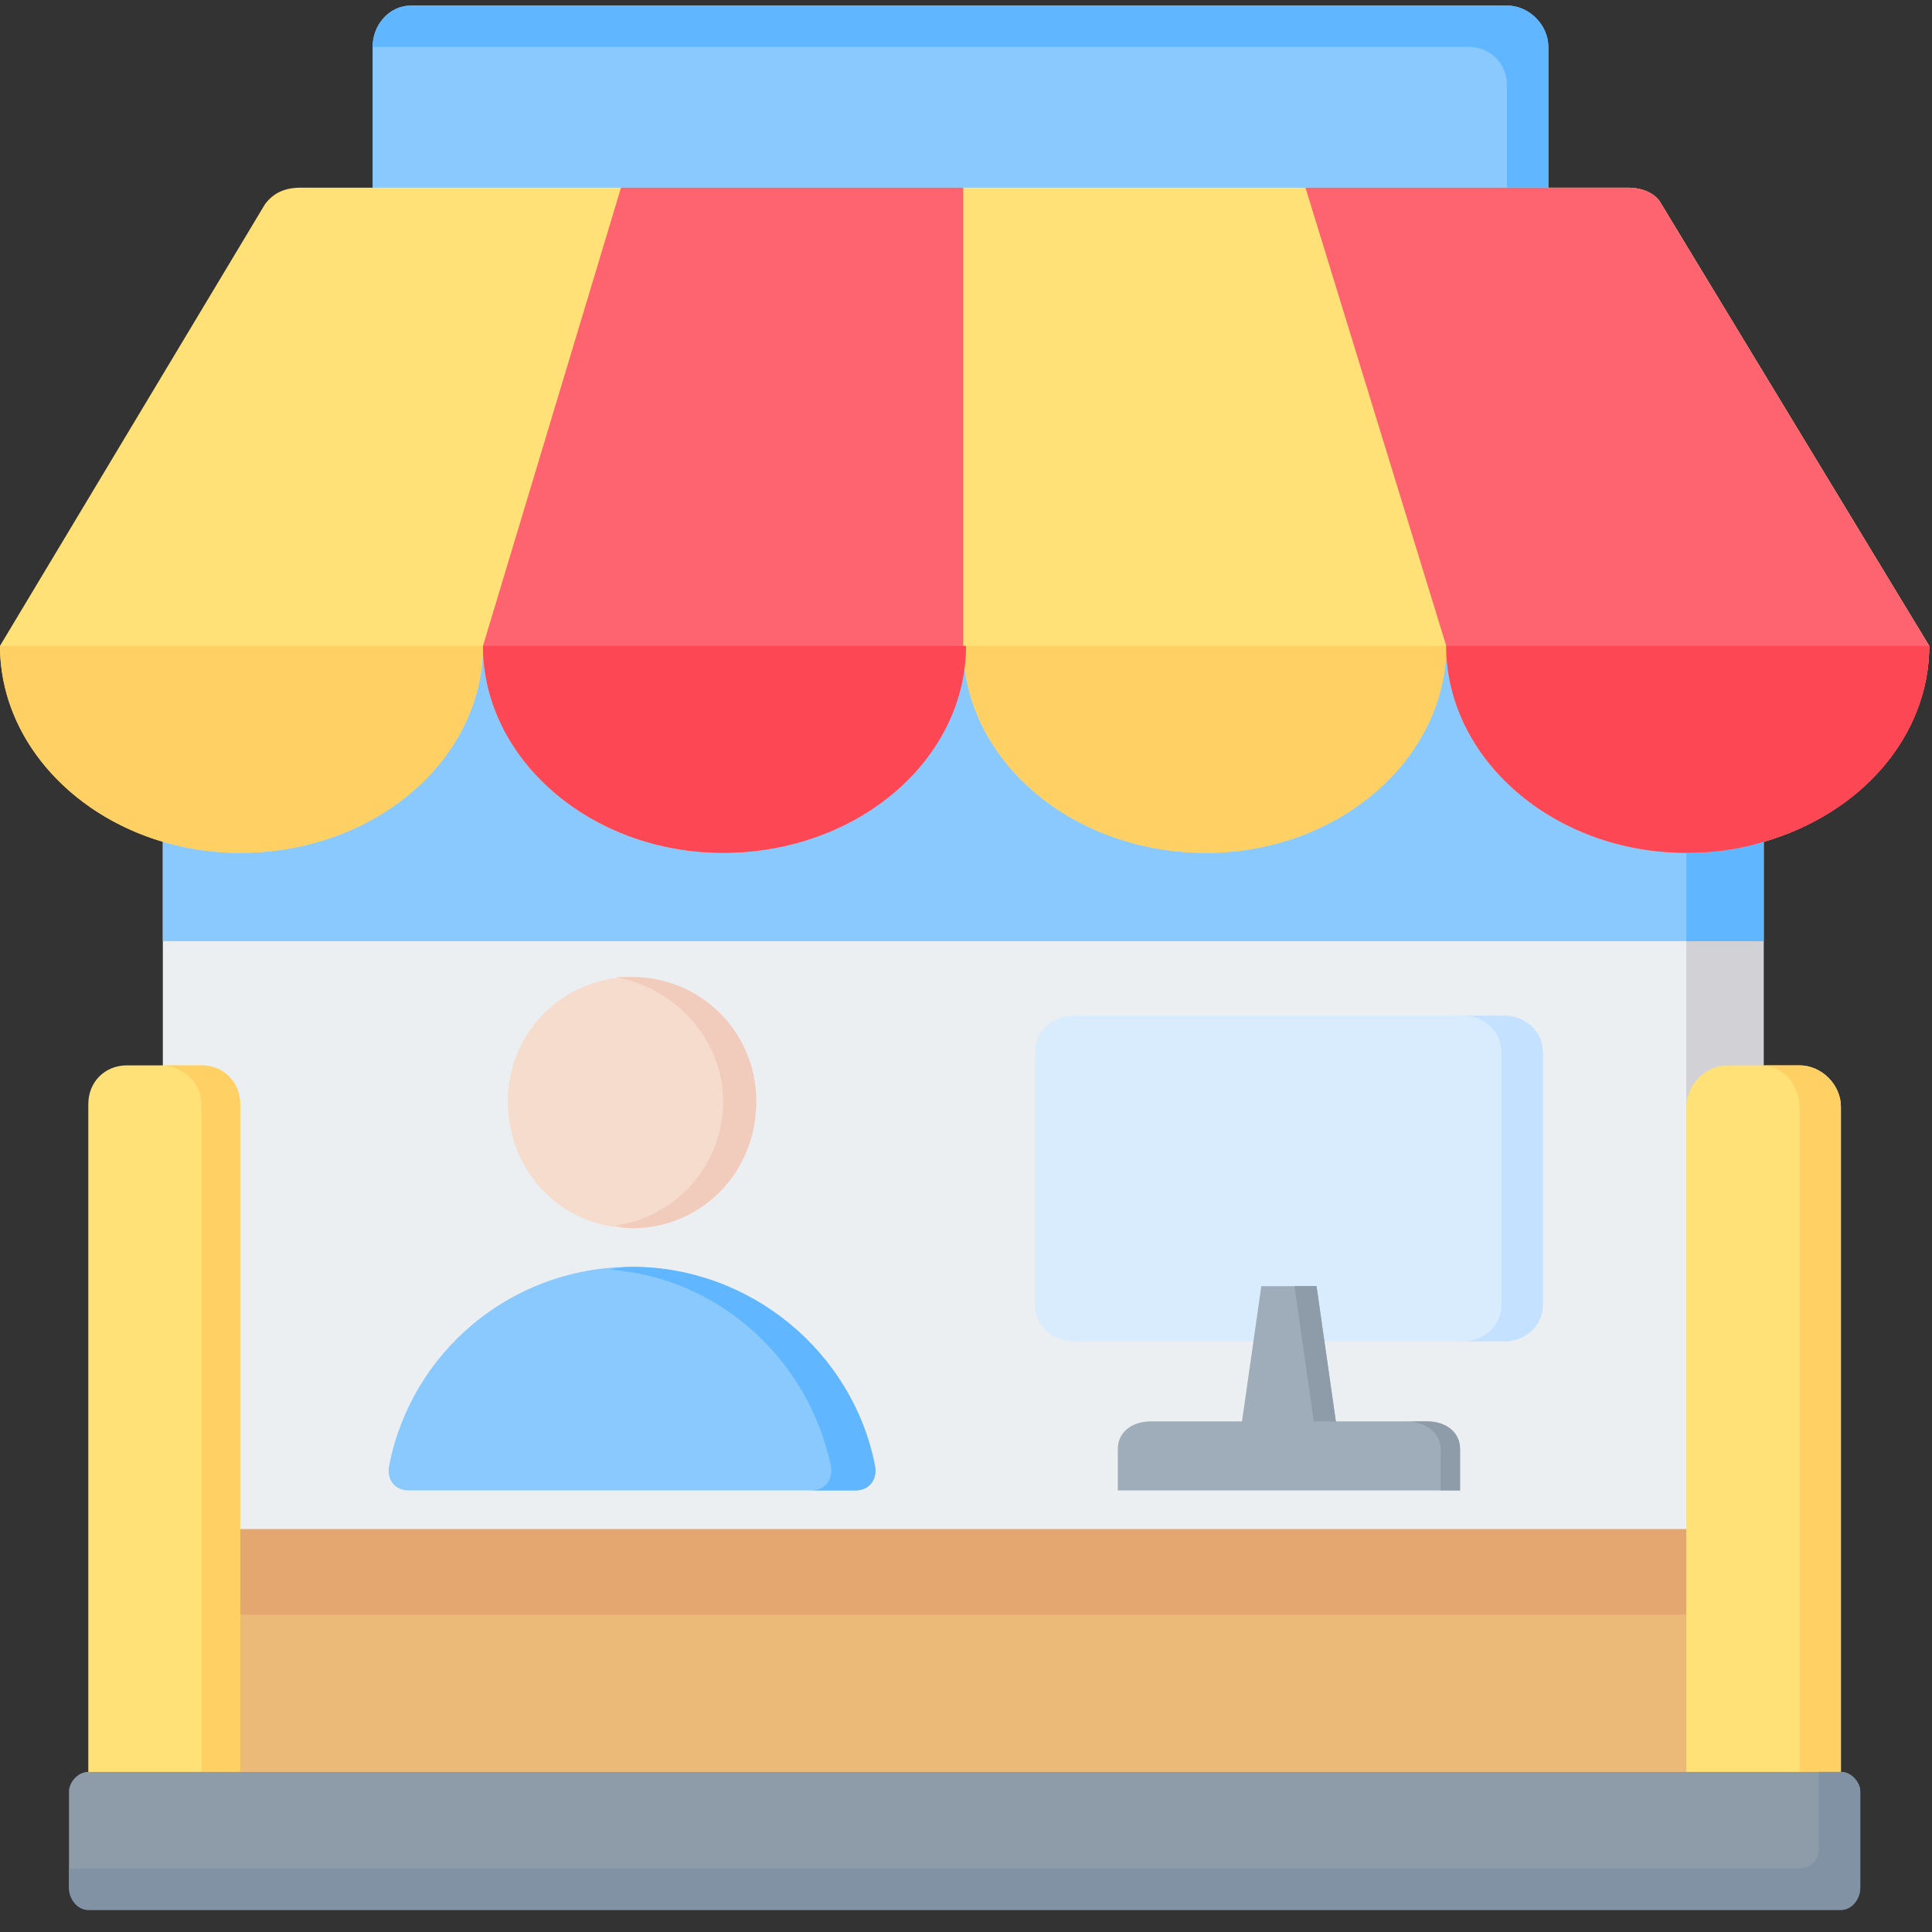
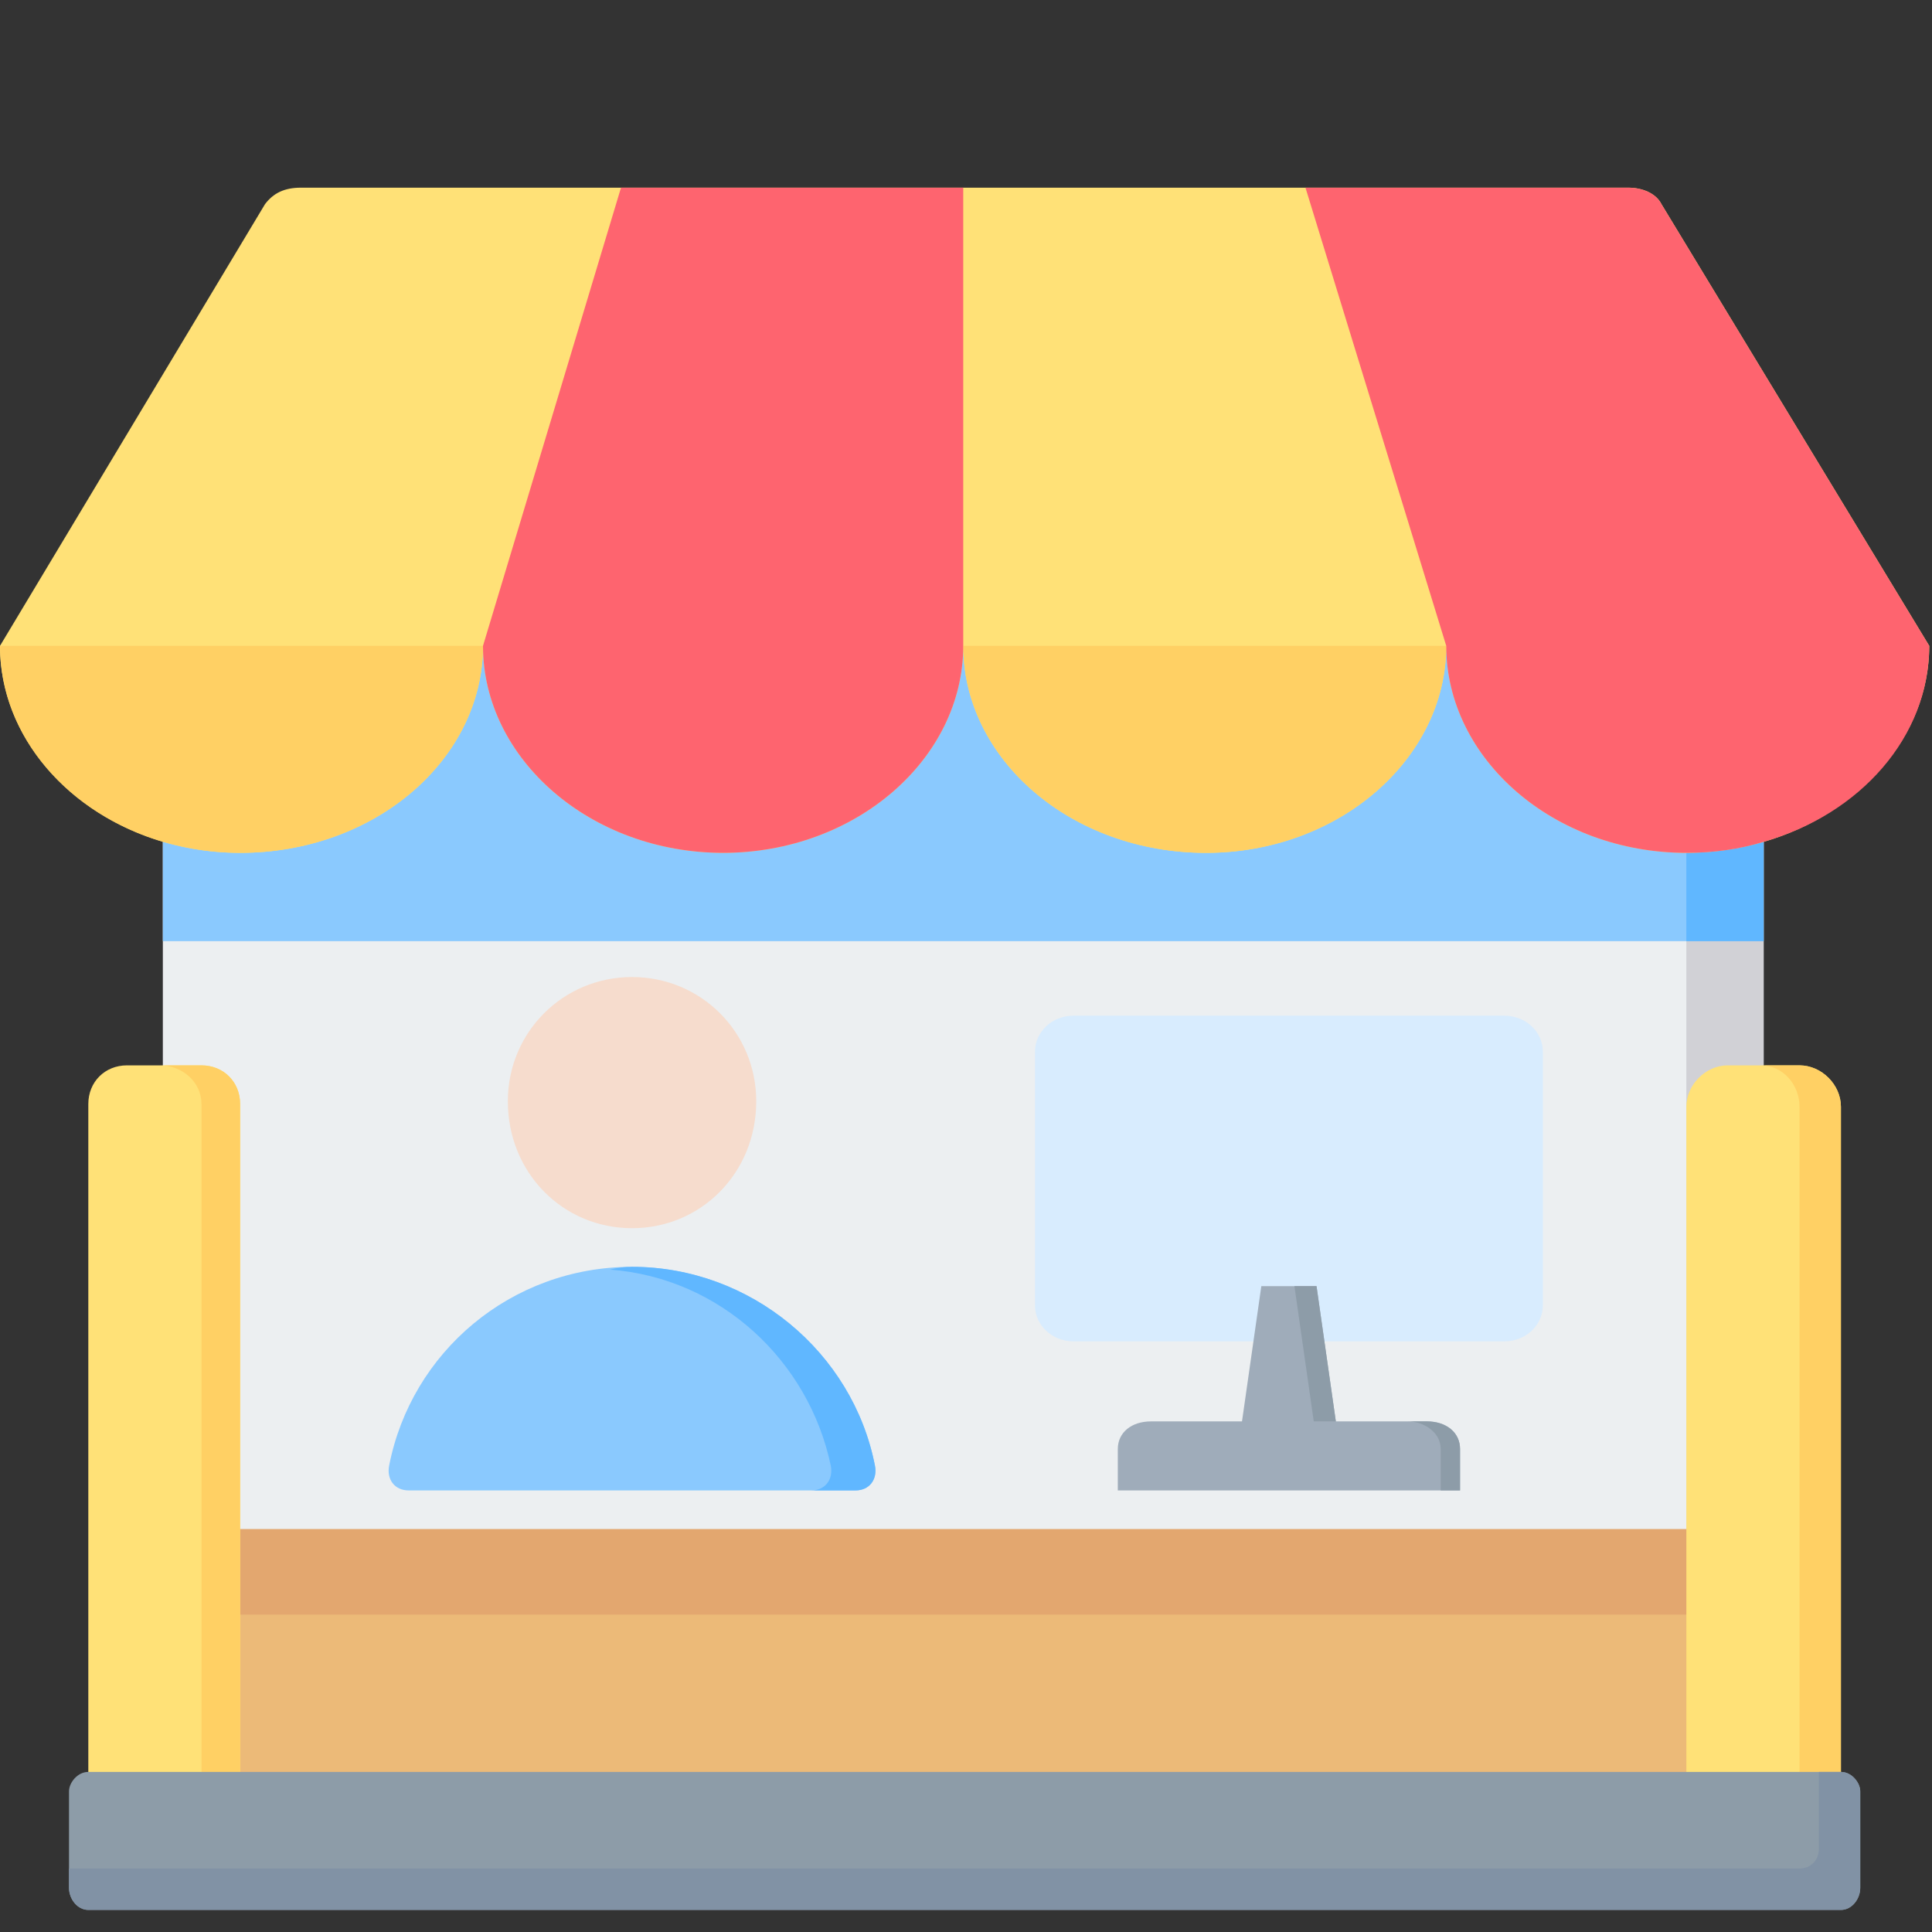
<svg xmlns="http://www.w3.org/2000/svg" version="1.2" viewBox="0 0 70 70" width="70" height="70">
  <rect x="0" y="0" width="70" height="70" fill="#333333" stroke="none" />
  <style>.a{fill:#eceff1}.b{fill:#d1d1d6}.c{fill:#8ac9fe}.d{fill:#60b7ff}.e{fill:#e3a76f}.f{fill:#ecba78}.g{fill:#ffe177}.h{fill:#ffd064}.i{fill:#8d9ca8}.j{fill:#8192a5}.k{fill:#fe646f}.l{fill:#fd4755}.m{fill:#f6dccd}.n{fill:#f1cbbc}.o{fill:#d8ecfe}.p{fill:#c4e2ff}.q{fill:#9facba}</style>
  <path fill-rule="evenodd" class="a" d="m5.9 22.2h58v45.8c-37.9 0-20.1 0-58 0z" />
  <path fill-rule="evenodd" class="b" d="m63.9 22.2v45.8h-2.8v-45.8z" />
  <path fill-rule="evenodd" class="c" d="m5.9 18.8h58v15.3h-58z" />
  <path fill-rule="evenodd" class="d" d="m61.1 34.1h2.8v-15.3h-58v3.4h55.2z" />
-   <path fill-rule="evenodd" class="c" d="m14.9 0.2h39.7c0.8 0 1.5 0.7 1.5 1.5v11.2h-42.6v-11.2c0-0.8 0.6-1.5 1.4-1.5z" />
-   <path fill-rule="evenodd" class="d" d="m14.9 0.2h39.7c0.8 0 1.5 0.7 1.5 1.5v11.2h-1.5v-9.8c0-0.8-0.6-1.4-1.4-1.4h-39.7c0-0.8 0.6-1.5 1.4-1.5z" />
  <path fill-rule="evenodd" class="e" d="m5.9 55.4h58v11.3h-58z" />
  <path fill-rule="evenodd" class="f" d="m5.9 58.5h58v8.2h-58z" />
  <path fill-rule="evenodd" class="g" d="m8.7 66.5h-5.5v-26.5c0-0.8 0.6-1.4 1.4-1.4h2.7c0.8 0 1.4 0.6 1.4 1.4zm58 0h-5.6v-26.4c0-0.8 0.7-1.5 1.5-1.5h2.6c0.8 0 1.5 0.7 1.5 1.5 0 0 0 26.4 0 26.4z" />
  <path fill-rule="evenodd" class="h" d="m8.7 66.5h-1.4v-26.5c0-0.8-0.7-1.4-1.5-1.4h1.5c0.8 0 1.4 0.6 1.4 1.4zm58 0h-1.5v-26.4c0-0.8-0.6-1.5-1.4-1.5h1.4c0.8 0 1.5 0.7 1.5 1.5z" />
  <path fill-rule="evenodd" class="i" d="m3.2 64.2h63.5c0.4 0 0.7 0.4 0.7 0.7v3.5c0 0.4-0.3 0.8-0.7 0.8h-63.5c-0.4 0-0.7-0.4-0.7-0.8v-3.5c0-0.3 0.3-0.7 0.7-0.7z" />
  <path fill-rule="evenodd" class="j" d="m65.9 64.2h0.8c0.4 0 0.7 0.4 0.7 0.7v3.5c0 0.4-0.3 0.8-0.7 0.8h-63.5c-0.4 0-0.7-0.4-0.7-0.8v-0.7h62.7c0.4 0 0.7-0.3 0.7-0.7 0 0 0-2.8 0-2.8z" />
  <path fill-rule="evenodd" class="g" d="m0 23.4l9.6-16c0.3-0.4 0.7-0.6 1.3-0.6h48.1c0.5 0 1 0.2 1.2 0.6l9.7 16c0 4.1-4 7.5-8.8 7.5-4.8 0-8.7-3.4-8.7-7.5 0 4.1-3.9 7.5-8.7 7.5-4.9 0-8.8-3.4-8.8-7.5 0 4.1-3.9 7.5-8.7 7.5-4.8 0-8.7-3.4-8.7-7.5 0 4.1-3.9 7.5-8.8 7.5-4.8 0-8.7-3.4-8.7-7.5z" />
  <path fill-rule="evenodd" class="h" d="m8.7 30.9c4.9 0 8.8-3.4 8.8-7.5h-17.5c0 3.3 2.5 6.1 5.9 7.1q1.4 0.4 2.8 0.4zm26.2-7.5c0 4.1 3.9 7.5 8.8 7.5 4.8 0 8.7-3.4 8.7-7.5z" />
  <path fill-rule="evenodd" class="k" d="m63.9 30.5q-1.3 0.4-2.8 0.4c-4.8 0-8.7-3.4-8.7-7.5l-5.1-16.6h11.7c0.5 0 1 0.2 1.2 0.6l9.7 16c0 3.3-2.5 6.1-6 7.1zm-46.4-7.1l5-16.6h12.4v16.6c0 4.1-3.9 7.5-8.7 7.5-4.8 0-8.7-3.4-8.7-7.5z" />
-   <path fill-rule="evenodd" class="l" d="m69.9 23.4c0 3.3-2.5 6.1-6 7.1q-1.3 0.4-2.8 0.4c-4.8 0-8.7-3.4-8.7-7.5zm-52.4 0h17.5c0 4.1-3.9 7.5-8.8 7.5-4.8 0-8.7-3.4-8.7-7.5z" />
  <path fill-rule="evenodd" class="c" d="m14.8 54h16.2c0.5 0 0.8-0.4 0.7-0.9-0.8-4.1-4.5-7.2-8.8-7.2-4.4 0-8 3.1-8.8 7.2-0.1 0.5 0.2 0.9 0.7 0.9z" />
  <path fill-rule="evenodd" class="d" d="m29.4 54h1.6c0.5 0 0.8-0.4 0.7-0.9-0.8-4.1-4.5-7.2-8.8-7.2q-0.4 0-0.8 0.1c4 0.3 7.2 3.3 8 7.1 0.1 0.5-0.2 0.9-0.7 0.9z" />
  <path fill-rule="evenodd" class="m" d="m22.9 44.5c-2.5 0-4.5-2-4.5-4.6 0-2.5 2-4.5 4.5-4.5 2.5 0 4.5 2 4.5 4.5 0 2.6-2 4.6-4.5 4.6z" />
-   <path fill-rule="evenodd" class="n" d="m22.9 35.4c2.5 0 4.5 2 4.5 4.5 0 2.6-2 4.6-4.5 4.6q-0.3 0-0.6-0.1c2.2-0.3 3.9-2.2 3.9-4.5 0-2.2-1.7-4.1-3.9-4.5q0.3 0 0.6 0z" />
  <path fill-rule="evenodd" class="o" d="m38.9 36.8h15.6c0.8 0 1.4 0.6 1.4 1.3v9.2c0 0.7-0.6 1.3-1.4 1.3h-15.6c-0.8 0-1.4-0.6-1.4-1.3v-9.2c0-0.7 0.6-1.3 1.4-1.3z" />
-   <path fill-rule="evenodd" class="p" d="m53 36.8h1.5c0.8 0 1.4 0.6 1.4 1.3v9.2c0 0.7-0.6 1.3-1.4 1.3h-1.5c0.8 0 1.4-0.6 1.4-1.3v-9.2c0-0.7-0.6-1.3-1.4-1.3z" />
  <path fill-rule="evenodd" class="q" d="m40.5 54h12.4v-1.5c0-0.6-0.5-1-1.2-1h-3.3l-0.7-4.9h-2l-0.7 4.9h-3.3c-0.7 0-1.2 0.4-1.2 1 0 0 0 1.5 0 1.5z" />
  <path fill-rule="evenodd" class="i" d="m52.2 54h0.7v-1.5c0-0.6-0.5-1-1.2-1h-0.7c0.6 0 1.2 0.4 1.2 1 0 0 0 1.5 0 1.5zm-3.8-2.5l-0.7-4.9h-0.8l0.7 4.9z" />
</svg>